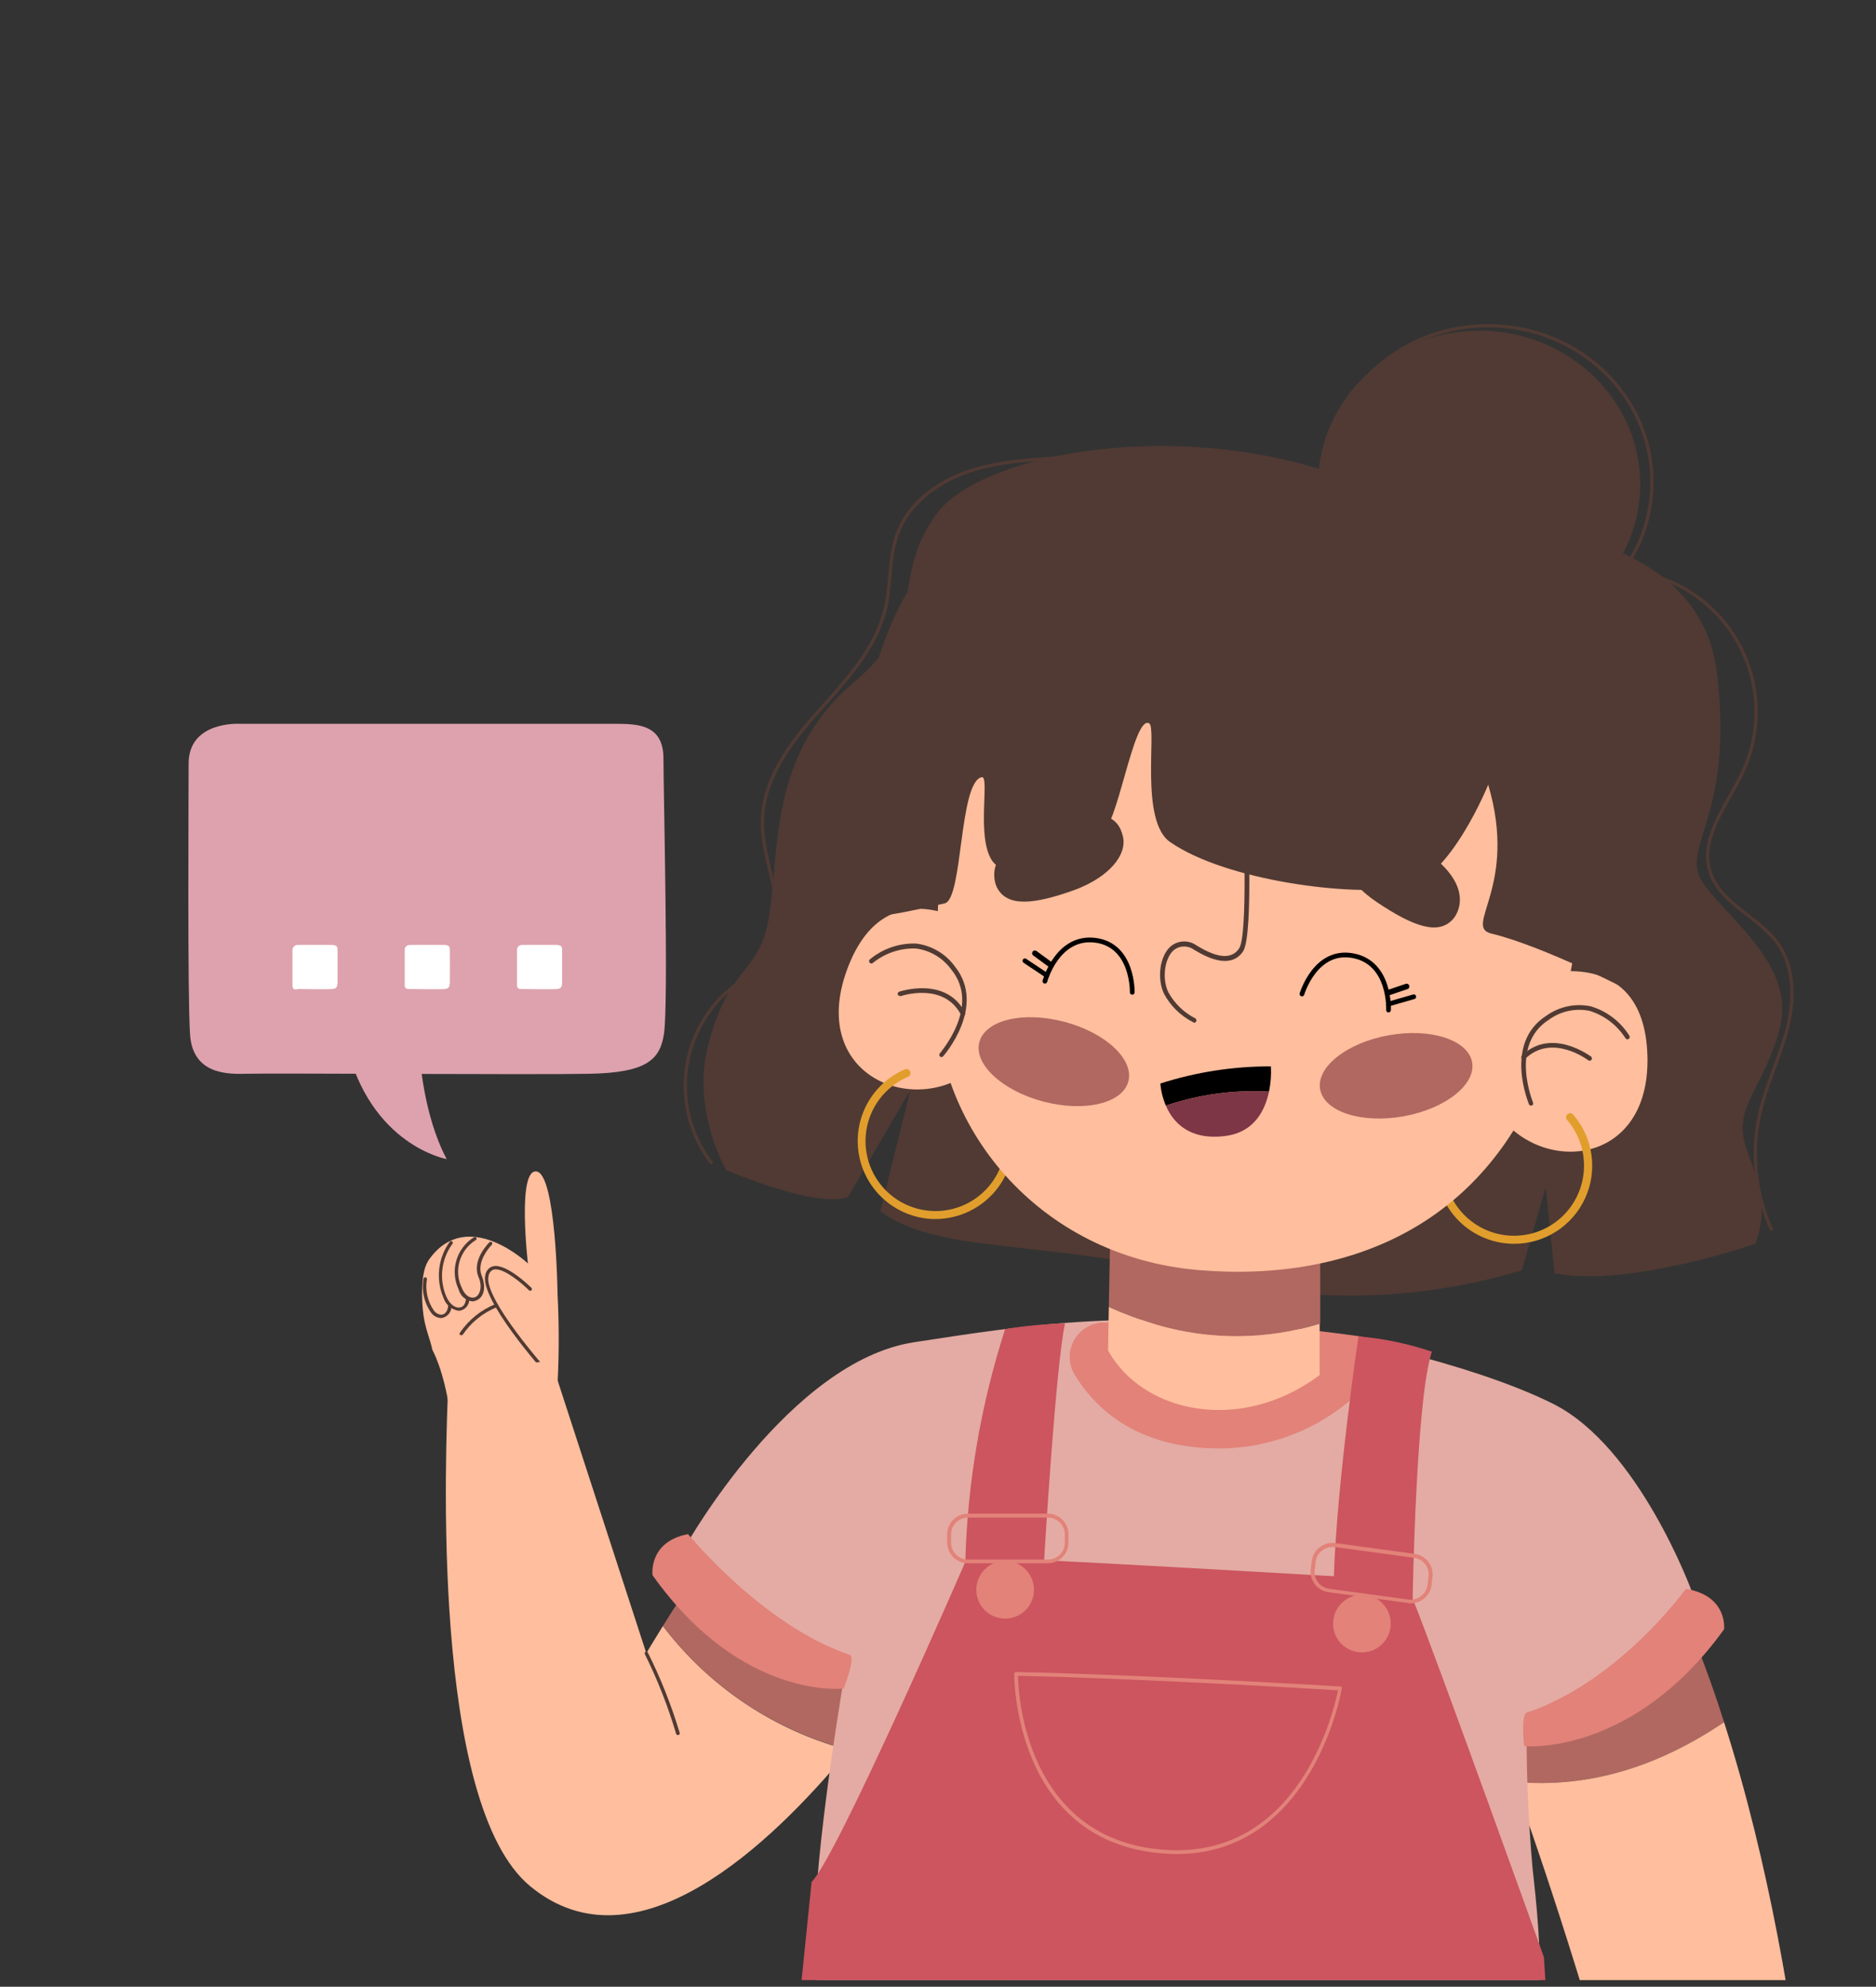
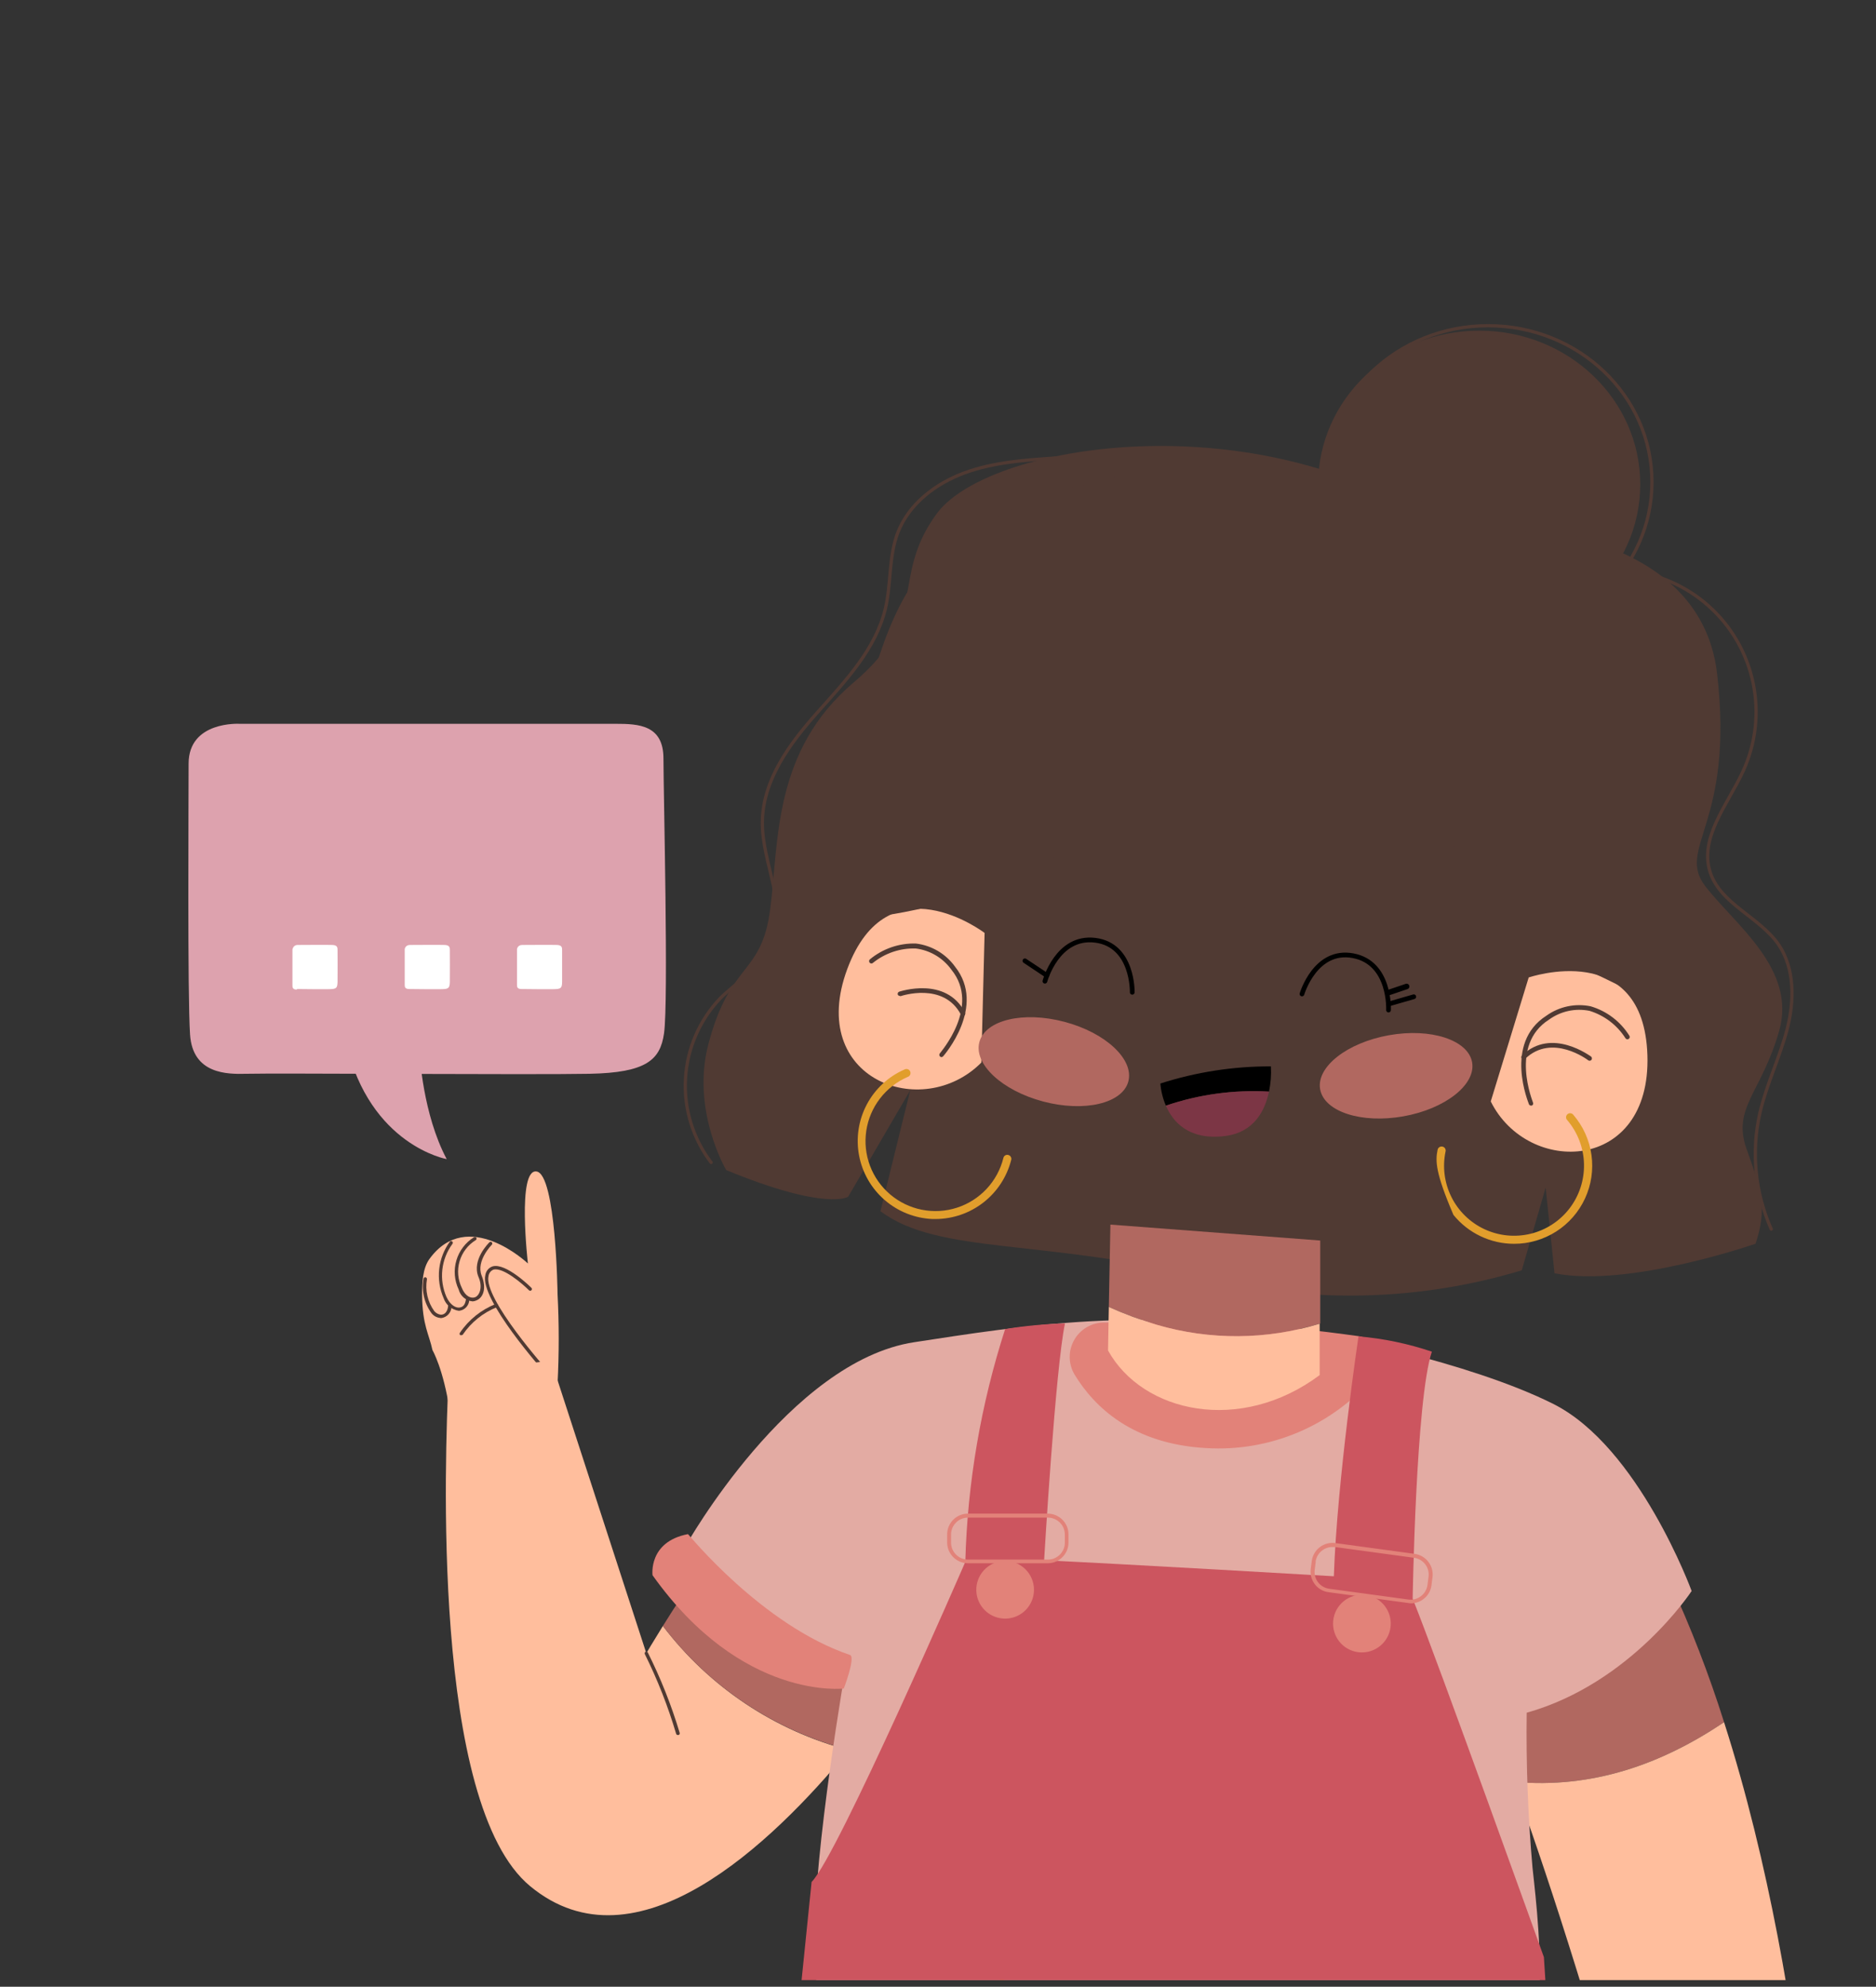
<svg xmlns="http://www.w3.org/2000/svg" width="254" height="269" viewBox="0 0 254 269" fill="none">
  <rect x="0" y="0" width="254" height="269" fill="#333333" stroke="none" />
  <g clip-path="url(#clip0_342_17949)">
    <path d="M233.43 233.184C231.386 226.7 228.932 220.351 226.083 214.178C222.188 206.346 215.92 203.941 211.712 205.009C209.397 205.598 207.365 206.984 205.972 208.925L196.586 221.977C196.586 221.977 199.186 225.472 204.958 241.253C215.618 242.235 225.026 238.837 233.43 233.184Z" fill="#B16860" />
    <path d="M233.43 233.184C225.026 238.837 215.618 242.235 204.958 241.253C205.454 242.601 205.961 244.036 206.501 245.568C207.647 245.519 208.761 245.177 209.738 244.575C208.761 245.177 207.647 245.519 206.501 245.568C208.777 252.04 211.464 260.141 214.593 270.378C219.329 285.868 230.69 314.291 230.69 314.291C230.69 314.291 224.357 324.431 225.953 327.236C227.55 330.04 230.96 324 230.96 324C230.96 324 227.723 339.101 230.388 339.209C233.053 339.317 235.21 327.678 235.21 327.678C235.21 327.678 234.196 342.359 237.692 341.539C239.742 340.989 239.299 328.455 239.299 328.455C239.299 328.455 240.626 340.978 242.827 340.514C245.028 340.051 243.237 328.077 243.237 328.077C243.237 328.077 245.449 337.785 247.683 337.203C249.916 336.62 248.276 320.213 246.744 315.176C246.712 315.1 245.697 271.51 233.43 233.184Z" fill="#FFBE9D" />
    <path d="M60.881 190.986C60.04 185.355 58.551 182.799 58.551 182.799C58.098 180.642 57.192 179.466 57.148 175.356C57.148 173.716 57.213 171.753 58.141 170.469C63.32 163.318 71.476 171.074 71.476 171.074C71.476 171.074 69.987 158.237 72.641 158.615C75.296 158.992 75.49 175.216 75.49 175.216C75.699 179.251 75.699 183.294 75.49 187.329L76.569 191.644" fill="#FFBE9D" />
    <path d="M74.088 186.11C74.057 186.111 74.026 186.104 73.998 186.091C73.97 186.078 73.945 186.059 73.926 186.035C73.548 185.625 64.885 175.884 65.715 172.627C65.756 172.359 65.871 172.109 66.046 171.903C66.222 171.697 66.451 171.545 66.708 171.462C68.499 170.965 71.822 174.234 71.951 174.374C71.973 174.395 71.99 174.42 72.002 174.448C72.013 174.476 72.019 174.506 72.019 174.536C72.019 174.566 72.013 174.596 72.002 174.624C71.99 174.651 71.973 174.677 71.951 174.698C71.93 174.721 71.904 174.739 71.876 174.752C71.847 174.765 71.816 174.771 71.784 174.771C71.753 174.771 71.722 174.765 71.693 174.752C71.664 174.739 71.638 174.721 71.617 174.698C70.721 173.802 68.11 171.559 66.816 171.904C66.64 171.973 66.486 172.088 66.369 172.235C66.252 172.383 66.175 172.559 66.147 172.745C65.381 175.766 74.163 185.625 74.249 185.69C74.29 185.734 74.313 185.791 74.313 185.851C74.313 185.911 74.29 185.969 74.249 186.013C74.209 186.064 74.151 186.098 74.088 186.11Z" fill="#503A33" />
    <path d="M62.457 180.782C62.415 180.791 62.37 180.791 62.328 180.782C62.302 180.766 62.279 180.746 62.262 180.721C62.244 180.697 62.232 180.669 62.226 180.64C62.22 180.61 62.22 180.58 62.227 180.55C62.233 180.521 62.245 180.493 62.263 180.469C63.45 178.7 65.147 177.334 67.129 176.553C67.186 176.533 67.249 176.537 67.304 176.563C67.358 176.589 67.4 176.636 67.42 176.693C67.44 176.751 67.437 176.813 67.41 176.868C67.384 176.923 67.337 176.965 67.28 176.985C65.4 177.741 63.789 179.041 62.651 180.717C62.626 180.741 62.595 180.76 62.562 180.771C62.528 180.782 62.492 180.786 62.457 180.782Z" fill="#503A33" />
    <path d="M62.122 177.481C61.654 177.414 61.213 177.218 60.849 176.915C60.485 176.612 60.213 176.214 60.062 175.766C59.523 174.526 59.318 173.166 59.467 171.823C59.617 170.479 60.116 169.198 60.914 168.107C60.96 168.065 61.019 168.042 61.081 168.042C61.143 168.042 61.203 168.065 61.248 168.107C61.289 168.151 61.312 168.209 61.312 168.269C61.312 168.329 61.289 168.387 61.248 168.431C60.499 169.452 60.031 170.652 59.891 171.911C59.751 173.169 59.944 174.443 60.45 175.604C60.946 176.683 61.691 177.114 62.219 177.039C62.748 176.963 62.975 176.607 63.083 175.96C63.088 175.93 63.099 175.901 63.115 175.876C63.132 175.85 63.153 175.828 63.178 175.811C63.204 175.794 63.232 175.782 63.262 175.776C63.292 175.77 63.322 175.77 63.352 175.777C63.383 175.78 63.413 175.79 63.439 175.806C63.465 175.822 63.488 175.844 63.505 175.87C63.523 175.895 63.535 175.924 63.54 175.955C63.545 175.985 63.544 176.016 63.536 176.046C63.513 176.387 63.378 176.711 63.151 176.966C62.925 177.222 62.62 177.396 62.284 177.459L62.122 177.481Z" fill="#503A33" />
    <path d="M63.999 176.208C63.554 176.168 63.133 175.991 62.792 175.701C62.452 175.411 62.21 175.023 62.1 174.59C61.517 173.361 61.406 171.96 61.791 170.654C62.175 169.349 63.026 168.231 64.183 167.514C64.236 167.486 64.298 167.479 64.356 167.495C64.414 167.511 64.464 167.548 64.496 167.6C64.511 167.626 64.521 167.655 64.525 167.685C64.529 167.715 64.527 167.745 64.519 167.774C64.51 167.804 64.497 167.831 64.478 167.855C64.459 167.878 64.436 167.898 64.409 167.913C63.349 168.566 62.569 169.59 62.222 170.787C61.875 171.983 61.985 173.266 62.532 174.385C63.007 175.561 63.805 175.852 64.345 175.636C64.884 175.42 65.424 174.331 64.776 172.875C63.848 170.588 66.168 168.301 66.265 168.204C66.309 168.163 66.367 168.14 66.427 168.14C66.487 168.14 66.545 168.163 66.589 168.204C66.63 168.25 66.653 168.309 66.653 168.371C66.653 168.433 66.63 168.493 66.589 168.538C66.589 168.538 64.431 170.696 65.208 172.702C65.941 174.525 65.37 175.722 64.517 176.068C64.355 176.148 64.18 176.195 63.999 176.208Z" fill="#503A33" />
    <path d="M59.641 178.452C59.403 178.436 59.172 178.37 58.962 178.259C58.752 178.147 58.568 177.992 58.422 177.804C57.938 177.14 57.593 176.385 57.408 175.584C57.222 174.784 57.2 173.954 57.343 173.144C57.351 173.083 57.382 173.028 57.431 172.989C57.479 172.951 57.54 172.933 57.602 172.939C57.664 172.95 57.719 172.984 57.757 173.034C57.795 173.084 57.813 173.147 57.807 173.209C57.676 173.958 57.697 174.726 57.867 175.467C58.038 176.208 58.355 176.907 58.799 177.524C59.023 177.791 59.339 177.964 59.684 178.009C60.623 178.009 60.676 176.823 60.676 176.78C60.675 176.748 60.68 176.717 60.691 176.688C60.703 176.659 60.72 176.633 60.743 176.612C60.766 176.59 60.792 176.574 60.822 176.564C60.852 176.553 60.883 176.55 60.914 176.553C60.944 176.553 60.974 176.559 61.002 176.571C61.029 176.583 61.054 176.601 61.075 176.624C61.095 176.646 61.11 176.672 61.12 176.701C61.129 176.73 61.133 176.76 61.13 176.79C61.154 177.202 61.018 177.607 60.751 177.92C60.483 178.234 60.105 178.432 59.695 178.473L59.641 178.452Z" fill="#503A33" />
    <path d="M89.752 220.154C88.339 222.43 87.508 223.843 87.508 223.843L75.349 186.455L75.457 184.115C70.495 184.674 65.573 185.542 60.719 186.714C60.277 197.048 58.324 244.263 71.778 255.384C86.106 267.249 104.436 249.71 114.934 236.971C104.895 234.339 96.028 228.418 89.752 220.154Z" fill="#FFBE9D" />
    <path d="M119.897 186.714C109.389 190.08 95.18 211.46 89.753 220.154C96.028 228.396 104.881 234.301 114.902 236.928C117.888 233.313 120.676 229.54 123.253 225.623L119.897 186.714Z" fill="#B16860" />
    <path d="M179.162 180.62C179.162 180.62 198.722 184.276 210.31 190.091C221.897 195.905 229.039 215.418 229.039 215.418C229.039 215.418 220.872 227.92 206.706 231.901C206.614 238.907 206.877 245.913 207.494 252.892C208.465 261.759 211.043 283.257 200.265 285.76C189.487 288.263 166.701 287.583 155.167 288.284C143.634 288.985 128.993 286.699 121.408 283.085C113.824 279.471 110.382 275.987 110.263 263.269C110.144 250.551 114.579 225.364 114.579 225.364C114.579 225.364 100.65 222.236 92.839 209.302C92.839 209.302 106.865 184.298 123.793 181.731C138.315 179.519 154.563 176.747 179.162 180.62Z" fill="#E3ABA3" />
-     <path d="M206.706 231.901C205.875 232.181 206.361 236.431 206.361 236.431C206.361 236.431 220.969 237.877 233.43 220.607C233.43 220.607 233.981 216.066 228.252 215.127C228.252 215.127 219.297 227.64 206.706 231.901Z" fill="#E28279" />
    <path d="M115.085 224.08C115.884 224.339 114.244 228.622 114.244 228.622C114.244 228.622 100.466 230.326 88.35 213.283C88.35 213.283 87.746 208.752 93.151 207.717C93.205 207.717 103.153 220.046 115.085 224.08Z" fill="#E28279" />
    <path d="M153.829 267.864C153.868 267.866 153.906 267.856 153.941 267.837C153.975 267.818 154.003 267.79 154.023 267.756C154.044 267.735 154.061 267.71 154.073 267.682C154.085 267.655 154.091 267.625 154.091 267.595C154.091 267.565 154.085 267.535 154.073 267.507C154.061 267.479 154.044 267.454 154.023 267.433C144.703 260.958 136.808 252.643 130.826 243C130.793 242.948 130.74 242.911 130.68 242.897C130.619 242.882 130.556 242.893 130.503 242.925C130.45 242.958 130.413 243.011 130.399 243.071C130.385 243.132 130.395 243.195 130.427 243.249C136.444 252.945 144.382 261.308 153.753 267.821C153.776 267.839 153.801 267.854 153.829 267.864Z" fill="#D49A2C" />
    <path d="M139.631 273.193C139.688 273.192 139.742 273.169 139.782 273.128C139.804 273.107 139.821 273.082 139.832 273.054C139.844 273.027 139.85 272.997 139.85 272.967C139.85 272.936 139.844 272.907 139.832 272.879C139.821 272.851 139.804 272.826 139.782 272.805C133.312 265.432 128.333 256.874 125.12 247.606C125.098 247.548 125.054 247.501 124.998 247.474C124.941 247.448 124.876 247.445 124.818 247.466C124.789 247.476 124.763 247.491 124.74 247.511C124.718 247.531 124.7 247.555 124.686 247.582C124.673 247.61 124.666 247.639 124.664 247.669C124.663 247.699 124.667 247.729 124.677 247.757C127.912 257.086 132.932 265.696 139.458 273.107C139.479 273.133 139.505 273.154 139.535 273.169C139.565 273.184 139.598 273.192 139.631 273.193Z" fill="#D49A2C" />
    <path d="M185.98 186.456C186.386 186.003 186.66 185.448 186.774 184.85C186.887 184.253 186.836 183.636 186.625 183.066C186.414 182.496 186.052 181.994 185.577 181.614C185.102 181.235 184.533 180.991 183.93 180.911C178.935 180.221 171.447 179.315 165.589 179.153C160.324 179.023 154.088 179.034 149.47 179.066C148.649 179.071 147.843 179.292 147.135 179.707C146.426 180.123 145.84 180.719 145.436 181.434C145.032 182.149 144.824 182.958 144.833 183.779C144.843 184.6 145.069 185.405 145.489 186.11C148.165 190.522 153.354 195.506 163.28 196.067C167.55 196.333 171.824 195.604 175.763 193.936C179.703 192.268 183.201 189.707 185.98 186.456Z" fill="#E28279" />
    <path d="M183.93 180.943C183.93 180.943 181.028 200.478 180.596 213.423C180.596 213.423 150.905 211.686 141.368 211.265C141.368 211.265 142.9 185.247 144.194 179.185C141.48 179.263 138.773 179.519 136.092 179.951C132.801 190.15 130.985 200.768 130.697 211.481C130.697 211.481 113.359 251.393 109.885 254.812L96.744 383.738L216.589 383.953L209.036 264.995C209.036 264.995 194.73 225.083 191.267 216.454C191.267 216.454 191.698 189.486 193.867 183.014C190.65 181.928 187.313 181.233 183.93 180.943Z" fill="#CC555F" />
-     <path d="M157.379 250.95C137.225 249.332 137.311 226.874 137.322 226.637C137.321 226.604 137.327 226.572 137.34 226.542C137.353 226.512 137.373 226.485 137.397 226.464C137.421 226.439 137.449 226.419 137.481 226.406C137.513 226.393 137.547 226.387 137.581 226.389C153.98 226.712 181.201 228.319 181.471 228.341C181.509 228.34 181.546 228.348 181.58 228.365C181.614 228.382 181.643 228.407 181.665 228.438C181.692 228.504 181.692 228.577 181.665 228.643C181.665 228.87 177.759 251.037 159.278 251.037C158.706 251.037 158.048 251.004 157.379 250.95ZM137.84 226.906C137.84 229.398 138.919 248.944 157.422 250.444C175.925 251.943 180.629 231.491 181.158 228.87C178.18 228.665 153.322 227.219 137.84 226.906Z" fill="#E28279" />
    <path d="M190.608 217.037L179.884 215.58C179.517 215.534 179.162 215.415 178.841 215.23C178.521 215.044 178.241 214.797 178.017 214.502C177.566 213.907 177.369 213.159 177.467 212.42L177.607 211.341C177.659 210.969 177.784 210.611 177.975 210.288C178.166 209.965 178.42 209.684 178.721 209.46C179.023 209.236 179.365 209.074 179.73 208.984C180.094 208.894 180.473 208.878 180.844 208.936L191.547 210.392C192.285 210.496 192.952 210.888 193.403 211.482C193.854 212.076 194.051 212.824 193.953 213.563L193.813 214.642C193.768 215.009 193.649 215.364 193.464 215.685C193.278 216.006 193.03 216.286 192.734 216.508C192.249 216.884 191.653 217.089 191.04 217.09C190.895 217.086 190.75 217.068 190.608 217.037ZM178.147 211.438L178.007 212.517C177.964 212.817 177.982 213.123 178.058 213.417C178.134 213.711 178.268 213.986 178.452 214.228C178.635 214.47 178.865 214.673 179.128 214.825C179.39 214.978 179.68 215.077 179.981 215.116L190.673 216.573C190.975 216.616 191.282 216.598 191.577 216.52C191.871 216.442 192.147 216.306 192.388 216.12C192.873 215.749 193.191 215.203 193.273 214.599L193.413 213.52C193.457 213.219 193.441 212.913 193.365 212.619C193.289 212.324 193.156 212.048 192.972 211.806C192.788 211.564 192.558 211.361 192.295 211.209C192.031 211.057 191.74 210.959 191.439 210.92L180.736 209.464H180.423C179.866 209.459 179.326 209.656 178.903 210.019C178.48 210.382 178.204 210.886 178.125 211.438H178.147Z" fill="#E28279" />
    <path d="M180.488 219.819C180.486 220.593 180.714 221.349 181.142 221.993C181.57 222.637 182.18 223.139 182.894 223.436C183.608 223.733 184.395 223.811 185.153 223.661C185.912 223.51 186.609 223.138 187.156 222.591C187.702 222.045 188.075 221.348 188.225 220.589C188.375 219.831 188.297 219.045 188 218.331C187.703 217.617 187.201 217.007 186.557 216.579C185.913 216.151 185.157 215.923 184.383 215.925C183.351 215.928 182.362 216.339 181.632 217.069C180.902 217.799 180.491 218.787 180.488 219.819Z" fill="#E28279" />
    <path d="M141.853 211.664H131.064C130.314 211.664 129.595 211.367 129.065 210.837C128.535 210.307 128.237 209.588 128.237 208.838V207.76C128.237 207.389 128.31 207.022 128.453 206.68C128.595 206.337 128.803 206.026 129.066 205.765C129.329 205.503 129.64 205.296 129.983 205.155C130.326 205.014 130.693 204.943 131.064 204.944H141.853C142.224 204.944 142.591 205.017 142.933 205.159C143.276 205.302 143.586 205.51 143.848 205.773C144.11 206.035 144.317 206.347 144.458 206.69C144.599 207.032 144.67 207.4 144.669 207.77V208.849C144.669 209.219 144.596 209.585 144.455 209.926C144.313 210.268 144.106 210.578 143.844 210.84C143.583 211.101 143.272 211.309 142.931 211.45C142.589 211.592 142.223 211.664 141.853 211.664ZM129.446 206.152C129.229 206.364 129.057 206.618 128.94 206.897C128.823 207.177 128.764 207.478 128.766 207.781V208.86C128.766 209.472 129.009 210.059 129.442 210.492C129.875 210.925 130.462 211.168 131.075 211.168H141.864C142.167 211.17 142.467 211.111 142.747 210.996C143.027 210.882 143.281 210.713 143.496 210.499C143.71 210.286 143.881 210.032 143.997 209.752C144.113 209.473 144.173 209.173 144.173 208.871V207.792C144.174 207.488 144.115 207.187 144 206.907C143.884 206.626 143.714 206.371 143.5 206.156C143.285 205.942 143.03 205.772 142.749 205.656C142.468 205.541 142.167 205.482 141.864 205.483H131.075C130.771 205.481 130.469 205.539 130.188 205.654C129.906 205.768 129.65 205.938 129.435 206.152H129.446Z" fill="#E28279" />
    <path d="M132.219 215.774C132.322 216.54 132.65 217.257 133.161 217.837C133.672 218.416 134.344 218.831 135.091 219.028C135.838 219.226 136.626 219.197 137.357 218.946C138.088 218.696 138.728 218.234 139.196 217.619C139.664 217.005 139.94 216.265 139.987 215.494C140.035 214.723 139.853 213.955 139.464 213.287C139.075 212.62 138.497 212.083 137.802 211.744C137.108 211.405 136.329 211.28 135.563 211.384C134.538 211.523 133.609 212.064 132.982 212.887C132.355 213.71 132.08 214.749 132.219 215.774Z" fill="#E28279" />
    <path d="M200.276 86.385C212.319 86.385 222.081 77.069 222.081 65.577C222.081 54.085 212.319 44.769 200.276 44.769C188.234 44.769 178.472 54.085 178.472 65.577C178.472 77.069 188.234 86.385 200.276 86.385Z" fill="#503A33" />
    <path d="M201.473 86.45C213.73 86.45 223.666 76.969 223.666 65.275C223.666 53.58 213.73 44.1 201.473 44.1C189.216 44.1 179.28 53.58 179.28 65.275C179.28 76.969 189.216 86.45 201.473 86.45Z" stroke="#503A33" stroke-width="0.44" stroke-linecap="round" stroke-linejoin="round" />
    <path d="M201.668 71.175C201.668 71.175 230.086 70.776 232.481 91.174C234.876 111.573 226.882 114.787 230.884 119.986C234.887 125.186 243.292 131.194 240.886 139.597C238.48 148 234.488 149.996 236.484 155.594C238.48 161.192 239.289 163.598 237.692 168.398C237.692 168.398 220.484 174.396 210.471 172.4L209.274 160.793L206.037 172.001C192.386 176.113 177.888 176.526 164.025 173.198C141.217 167.6 127.202 169.962 119.207 163.997L123.242 147.623L114.838 162.034C114.838 162.034 111.935 164.029 98.33 158.431C98.33 158.431 93.529 150.33 95.924 141.323C98.902 130.04 103.131 132.186 104.297 122.985C105.462 113.784 104.664 101.638 115.604 92.383C126.004 83.58 120.405 78.359 126.803 69.579C133.2 60.798 164.424 55.168 188.839 67.573" fill="#503A33" />
    <path d="M132.866 143.869L133.309 126.318C133.309 126.318 120.222 116.34 114.708 131.226C109.195 146.112 124.872 151.937 132.866 143.869Z" fill="#FFBE9D" />
    <path d="M126.705 165.054H126.273C123.884 164.957 121.598 164.053 119.789 162.489C117.98 160.926 116.754 158.795 116.312 156.445C115.87 154.096 116.238 151.666 117.355 149.552C118.473 147.438 120.274 145.765 122.465 144.807C122.531 144.771 122.605 144.748 122.681 144.742C122.757 144.735 122.833 144.745 122.905 144.769C122.978 144.794 123.044 144.833 123.1 144.884C123.156 144.936 123.201 144.998 123.232 145.068C123.262 145.138 123.278 145.213 123.278 145.289C123.279 145.365 123.263 145.441 123.232 145.51C123.202 145.58 123.157 145.643 123.101 145.694C123.045 145.746 122.979 145.785 122.907 145.81C121.426 146.448 120.133 147.454 119.15 148.732C118.167 150.009 117.526 151.516 117.289 153.111C117.051 154.705 117.224 156.334 117.792 157.842C118.36 159.351 119.304 160.69 120.533 161.732C121.763 162.774 123.239 163.485 124.821 163.798C126.402 164.111 128.038 164.015 129.572 163.519C131.106 163.023 132.488 162.144 133.587 160.965C134.687 159.785 135.467 158.345 135.854 156.781C135.869 156.71 135.898 156.643 135.94 156.585C135.982 156.526 136.035 156.476 136.097 156.439C136.158 156.401 136.227 156.377 136.298 156.367C136.37 156.357 136.442 156.362 136.512 156.381C136.583 156.398 136.65 156.428 136.709 156.471C136.767 156.514 136.817 156.568 136.854 156.631C136.892 156.693 136.916 156.762 136.926 156.835C136.935 156.907 136.93 156.98 136.911 157.05C136.336 159.326 135.021 161.346 133.174 162.794C131.327 164.243 129.052 165.037 126.705 165.054Z" fill="#E19E2C" />
    <path d="M201.84 149.133L206.975 132.348C206.975 132.348 222.555 127.019 223.051 142.898C223.547 158.776 206.868 159.272 201.84 149.133Z" fill="#FFBE9D" />
-     <path d="M204.991 168.409C203.419 168.407 201.868 168.055 200.449 167.378C199.03 166.702 197.78 165.718 196.79 164.498C195.799 163.278 195.092 161.853 194.721 160.326C194.35 158.799 194.324 157.208 194.644 155.67C194.66 155.599 194.689 155.532 194.73 155.472C194.772 155.412 194.824 155.361 194.886 155.322C194.947 155.283 195.015 155.257 195.087 155.244C195.158 155.231 195.231 155.233 195.302 155.249C195.373 155.263 195.44 155.291 195.499 155.332C195.559 155.372 195.61 155.424 195.649 155.484C195.688 155.544 195.715 155.612 195.728 155.683C195.74 155.753 195.739 155.826 195.723 155.896C195.281 157.993 195.564 160.178 196.524 162.094C197.485 164.01 199.067 165.543 201.013 166.443C202.958 167.344 205.151 167.558 207.233 167.051C209.316 166.544 211.165 165.346 212.478 163.652C213.812 161.927 214.513 159.797 214.464 157.618C214.415 155.438 213.619 153.341 212.209 151.679C212.152 151.626 212.108 151.561 212.078 151.49C212.048 151.419 212.034 151.342 212.036 151.265C212.037 151.188 212.055 151.112 212.089 151.042C212.122 150.972 212.169 150.91 212.228 150.86C212.286 150.81 212.355 150.773 212.429 150.751C212.503 150.729 212.581 150.722 212.657 150.732C212.734 150.742 212.807 150.769 212.873 150.809C212.939 150.849 212.996 150.903 213.039 150.967C214.354 152.503 215.2 154.384 215.478 156.387C215.755 158.39 215.452 160.43 214.605 162.266C213.758 164.102 212.402 165.657 210.698 166.746C208.994 167.834 207.013 168.412 204.991 168.409Z" fill="#E19E2C" />
+     <path d="M204.991 168.409C203.419 168.407 201.868 168.055 200.449 167.378C199.03 166.702 197.78 165.718 196.79 164.498C194.35 158.799 194.324 157.208 194.644 155.67C194.66 155.599 194.689 155.532 194.73 155.472C194.772 155.412 194.824 155.361 194.886 155.322C194.947 155.283 195.015 155.257 195.087 155.244C195.158 155.231 195.231 155.233 195.302 155.249C195.373 155.263 195.44 155.291 195.499 155.332C195.559 155.372 195.61 155.424 195.649 155.484C195.688 155.544 195.715 155.612 195.728 155.683C195.74 155.753 195.739 155.826 195.723 155.896C195.281 157.993 195.564 160.178 196.524 162.094C197.485 164.01 199.067 165.543 201.013 166.443C202.958 167.344 205.151 167.558 207.233 167.051C209.316 166.544 211.165 165.346 212.478 163.652C213.812 161.927 214.513 159.797 214.464 157.618C214.415 155.438 213.619 153.341 212.209 151.679C212.152 151.626 212.108 151.561 212.078 151.49C212.048 151.419 212.034 151.342 212.036 151.265C212.037 151.188 212.055 151.112 212.089 151.042C212.122 150.972 212.169 150.91 212.228 150.86C212.286 150.81 212.355 150.773 212.429 150.751C212.503 150.729 212.581 150.722 212.657 150.732C212.734 150.742 212.807 150.769 212.873 150.809C212.939 150.849 212.996 150.903 213.039 150.967C214.354 152.503 215.2 154.384 215.478 156.387C215.755 158.39 215.452 160.43 214.605 162.266C213.758 164.102 212.402 165.657 210.698 166.746C208.994 167.834 207.013 168.412 204.991 168.409Z" fill="#E19E2C" />
    <path d="M156.601 179.368C154.392 178.712 152.229 177.909 150.128 176.963L150.344 165.809L178.751 167.966V179.196C171.545 181.429 163.841 181.489 156.601 179.368Z" fill="#B16860" />
    <path d="M156.602 179.369C163.815 181.484 171.491 181.436 178.676 179.228V186.186C167.952 194.201 154.714 191.321 150.021 182.853L150.128 176.963C152.23 177.909 154.393 178.712 156.602 179.369Z" fill="#FFBE9D" />
-     <path d="M128.345 93.375C128.345 93.375 127.126 112.101 126.694 134.29C126.338 152.261 140.375 170.124 162.298 171.969C182.905 173.694 204.494 165.798 211.463 136.997C218.433 108.196 214.344 84.433 188.202 77.507C162.061 70.582 135.854 71.197 128.345 93.375Z" fill="#FFBE9D" />
    <path d="M158.899 87.82C159.008 87.669 159.083 87.582 159.083 87.582L158.899 87.82Z" fill="#503A33" />
    <path d="M196.78 124.387C196.78 124.387 200.373 120.439 193.036 115.272C185.7 110.105 183.067 111.173 181.816 113.654C180.672 115.93 182.301 119.393 186.477 122.187C191.472 125.531 194.827 126.663 196.78 124.387Z" fill="#503A33" />
    <path d="M134.991 120.18C134.991 120.18 132.413 115.499 140.742 112.176C149.071 108.854 151.391 110.483 152.038 113.255C152.621 115.725 150.225 118.713 145.565 120.472C139.9 122.521 136.362 122.812 134.991 120.18Z" fill="#503A33" />
    <path d="M207.266 149.694C207.309 149.703 207.353 149.703 207.396 149.694C207.434 149.679 207.469 149.656 207.498 149.626C207.528 149.597 207.55 149.562 207.566 149.524C207.581 149.485 207.588 149.444 207.587 149.403C207.585 149.362 207.575 149.321 207.558 149.284C207.558 149.198 204.321 141.506 209.715 138.065C210.499 137.495 211.393 137.094 212.341 136.887C213.288 136.681 214.268 136.675 215.218 136.868C217.225 137.485 218.946 138.797 220.073 140.568C220.116 140.64 220.185 140.691 220.266 140.711C220.347 140.732 220.433 140.719 220.505 140.676C220.576 140.633 220.628 140.563 220.648 140.482C220.668 140.402 220.655 140.316 220.612 140.244C219.413 138.316 217.547 136.895 215.369 136.253C214.335 136.04 213.269 136.042 212.236 136.261C211.204 136.48 210.228 136.911 209.37 137.526C203.523 141.269 206.986 149.392 207.018 149.532C207.043 149.577 207.079 149.616 207.122 149.644C207.165 149.672 207.215 149.689 207.266 149.694Z" fill="#503A33" />
    <path d="M215.219 143.621C215.268 143.62 215.316 143.61 215.361 143.589C215.406 143.569 215.446 143.539 215.478 143.502C215.527 143.432 215.547 143.347 215.535 143.263C215.523 143.179 215.479 143.102 215.413 143.049C215.359 143.049 210.105 139.015 206.07 142.909C206.01 142.966 205.975 143.045 205.973 143.128C205.971 143.211 206.002 143.291 206.059 143.351C206.116 143.411 206.195 143.446 206.278 143.448C206.361 143.45 206.441 143.419 206.501 143.362C210.148 139.856 214.981 143.513 215.025 143.556C215.08 143.599 215.149 143.622 215.219 143.621Z" fill="#503A33" />
    <path d="M161.673 138.475C161.734 138.476 161.794 138.46 161.846 138.427C161.898 138.395 161.939 138.348 161.964 138.292C161.982 138.254 161.993 138.214 161.995 138.172C161.997 138.131 161.991 138.089 161.977 138.05C161.963 138.011 161.941 137.975 161.913 137.944C161.885 137.913 161.851 137.889 161.813 137.871C160.274 137.083 159.007 135.85 158.177 134.333C157.325 132.532 157.649 129.846 158.857 128.702C159.243 128.368 159.731 128.175 160.241 128.156C160.75 128.136 161.252 128.291 161.662 128.594C161.722 128.621 161.78 128.654 161.835 128.691C165.697 131.032 167.488 130.051 168.308 128.81C169.797 126.523 168.891 108.315 168.783 106.158C168.775 106.075 168.736 105.998 168.674 105.942C168.612 105.886 168.532 105.855 168.448 105.855C168.406 105.857 168.365 105.867 168.327 105.884C168.289 105.902 168.254 105.927 168.226 105.958C168.198 105.99 168.176 106.026 168.163 106.066C168.149 106.106 168.143 106.148 168.146 106.19C168.438 111.767 168.945 126.685 167.769 128.411C166.808 129.878 164.92 129.781 162.158 128.098L161.975 127.99C161.447 127.618 160.807 127.437 160.162 127.476C159.517 127.515 158.905 127.773 158.425 128.206C157.012 129.533 156.634 132.521 157.605 134.56C158.488 136.213 159.859 137.554 161.533 138.4C161.572 138.437 161.62 138.463 161.673 138.475Z" fill="#503A33" />
    <path d="M157.854 149.704C157.444 148.752 157.192 147.739 157.109 146.705C161.945 145.153 166.995 144.37 172.074 144.386C172.136 145.532 172.049 146.682 171.815 147.806C167.082 147.534 162.342 148.179 157.854 149.704Z" fill="black" />
    <path d="M171.814 147.795C171.296 150.297 169.85 153.318 165.869 153.814C160.96 154.429 158.802 151.905 157.853 149.704C162.34 148.175 167.08 147.527 171.814 147.795Z" fill="#7C3645" />
    <path d="M127.407 143.124C127.355 143.11 127.308 143.082 127.27 143.043C127.232 143.005 127.204 142.957 127.19 142.905C127.176 142.853 127.176 142.798 127.189 142.746C127.202 142.693 127.229 142.645 127.267 142.607C127.267 142.542 132.845 136.275 128.82 131.302C128.255 130.513 127.533 129.85 126.7 129.355C125.866 128.859 124.939 128.541 123.976 128.422C121.882 128.362 119.836 129.05 118.204 130.363C118.145 130.422 118.066 130.455 117.983 130.455C117.9 130.455 117.82 130.422 117.761 130.363C117.702 130.303 117.669 130.222 117.669 130.137C117.669 130.052 117.702 129.971 117.761 129.91C119.51 128.453 121.732 127.685 124.008 127.753C125.057 127.878 126.069 128.22 126.979 128.757C127.889 129.293 128.678 130.013 129.295 130.87C133.611 136.264 127.774 142.93 127.72 142.995C127.685 143.043 127.637 143.081 127.582 143.104C127.526 143.127 127.466 143.134 127.407 143.124Z" fill="#503A33" />
    <path d="M121.796 134.84C121.746 134.836 121.698 134.819 121.656 134.79C121.615 134.762 121.581 134.723 121.559 134.678C121.544 134.639 121.537 134.596 121.538 134.554C121.54 134.512 121.55 134.47 121.568 134.432C121.586 134.393 121.612 134.359 121.644 134.331C121.676 134.303 121.713 134.282 121.753 134.268C121.807 134.268 128.065 132.111 130.665 137.094C130.703 137.17 130.709 137.258 130.683 137.339C130.657 137.42 130.6 137.487 130.525 137.526C130.488 137.546 130.448 137.558 130.407 137.562C130.365 137.566 130.323 137.561 130.284 137.548C130.244 137.535 130.208 137.513 130.177 137.486C130.146 137.458 130.121 137.424 130.104 137.386C127.763 132.909 122.012 134.851 121.958 134.872C121.902 134.877 121.846 134.866 121.796 134.84Z" fill="#503A33" />
    <path d="M178.74 147.493C179.291 150.524 184.329 152.164 190.015 151.15C195.701 150.136 199.854 146.835 199.315 143.826C198.775 140.816 193.726 139.155 188.051 140.169C182.376 141.183 178.201 144.462 178.74 147.493Z" fill="#B16860" />
    <path d="M152.771 146.425C151.984 149.402 146.816 150.621 141.238 149.143C135.66 147.666 131.787 144.052 132.607 141.075C133.427 138.098 138.551 136.879 144.129 138.356C149.707 139.834 153.559 143.448 152.771 146.425Z" fill="#B16860" />
    <path d="M187.998 136.76C187.998 136.76 188.311 130.363 183.197 129.403C178.083 128.443 176.281 134.581 176.281 134.581" stroke="black" stroke-width="0.64" stroke-linecap="round" stroke-linejoin="round" />
    <path d="M187.977 135.951L191.418 134.958" stroke="black" stroke-width="0.64" stroke-linecap="round" stroke-linejoin="round" />
    <path d="M188.128 134.354L190.448 133.567" stroke="black" stroke-width="0.75" stroke-linecap="round" stroke-linejoin="round" />
    <path d="M141.476 132.855C141.476 132.855 143.137 126.663 148.294 127.311C153.451 127.958 153.3 134.354 153.3 134.354" stroke="black" stroke-width="0.64" stroke-linecap="round" stroke-linejoin="round" />
    <path d="M141.745 132.079L138.768 130.094" stroke="black" stroke-width="0.64" stroke-linecap="round" stroke-linejoin="round" />
-     <path d="M142.091 130.515L140.116 129.069" stroke="black" stroke-width="0.75" stroke-linecap="round" stroke-linejoin="round" />
    <path d="M193.845 68.446C193.845 68.446 223.807 73.355 227.097 91.023C230.388 108.693 221.066 134.365 221.066 134.365C221.066 134.365 209.133 128.141 201.926 126.405C198.042 125.477 205.584 120.062 201.495 106.244C201.495 106.244 196.359 118.983 190.274 120.116C183.11 121.453 166.01 119.264 158.425 114.01C154.26 111.12 156.677 98.531 155.588 97.938C153.43 96.762 151.272 112.457 149.017 112.878C147.463 113.158 137.009 120.515 134.312 116.513C132.154 113.277 134.053 104.982 132.92 105.23C129.813 105.899 130.395 121.755 127.903 122.316C122.336 123.578 118.549 124.377 117.578 123.837C112.658 121.087 115.355 88.089 125.065 77.108C134.776 66.127 166.873 56.592 193.845 68.446Z" fill="#503A33" />
    <path d="M239.817 166.424C237.636 161.508 237.091 156.021 238.264 150.772C239.148 146.889 240.95 143.221 241.954 139.414C242.957 135.606 243.032 131.162 240.81 127.893C238.221 124.15 232.945 122.413 231.542 118.088C230.042 113.396 233.937 108.908 235.998 104.432C237.722 100.694 238.2 96.502 237.361 92.473C236.523 88.444 234.413 84.79 231.341 82.051C228.27 79.311 224.4 77.629 220.301 77.254C216.201 76.879 212.09 77.83 208.572 79.967" stroke="#503A33" stroke-width="0.44" stroke-linecap="round" stroke-linejoin="round" />
    <path d="M142.867 62.017C138.724 62.298 134.506 62.589 130.6 64.024C126.695 65.458 123.069 68.209 121.559 72.114C120.318 75.35 120.674 78.953 119.897 82.318C118.614 87.841 114.503 92.167 110.716 96.417C106.929 100.667 103.304 105.553 103.218 111.26C103.131 116.966 106.929 123.05 104.394 128.206C102.948 131.151 99.873 132.844 97.543 135.142C94.719 138.095 93.041 141.958 92.81 146.036C92.578 150.115 93.809 154.142 96.28 157.396" stroke="#503A33" stroke-width="0.44" stroke-linecap="round" stroke-linejoin="round" />
    <path d="M91.77 234.921C91.719 234.921 91.669 234.904 91.628 234.873C91.588 234.841 91.558 234.798 91.544 234.749C90.445 231.037 89.026 227.428 87.304 223.962C87.279 223.907 87.275 223.844 87.293 223.787C87.311 223.729 87.35 223.68 87.401 223.649C87.457 223.622 87.521 223.619 87.579 223.639C87.638 223.659 87.686 223.701 87.714 223.757C89.464 227.253 90.908 230.895 92.029 234.641C92.043 234.699 92.034 234.761 92.004 234.813C91.974 234.865 91.925 234.904 91.868 234.921H91.77Z" fill="#503A33" />
    <path d="M32.453 98.003H83.355C86.484 98.003 89.829 98.154 89.829 102.716C89.829 107.279 90.53 135.638 89.904 139.931C89.386 143.502 87.53 145.239 79.816 145.39C72.102 145.541 37.243 145.282 33.283 145.39C30.78 145.454 26.087 145.454 25.731 140.072C25.375 134.689 25.537 108.369 25.537 103.396C25.537 97.582 32.453 98.003 32.453 98.003Z" fill="#DDA2AE" />
    <path d="M56.824 142.725C56.824 142.725 57.234 150.848 60.482 156.943C60.482 156.943 50.124 155.109 46.877 141.302L56.824 142.725Z" fill="#DDA2AE" />
    <path d="M40.199 133.912C40.782 133.912 44.45 133.977 45 133.912C45.55 133.847 45.68 133.696 45.701 132.963C45.723 132.229 45.701 128.972 45.701 128.648C45.701 128.325 45.701 127.979 45.022 127.947C44.342 127.915 40.933 127.947 40.296 127.947C39.66 127.947 39.595 128.594 39.595 128.594V133.373C39.595 133.675 39.595 133.988 40.199 133.988" fill="white" />
    <path d="M54.797 128.519V133.297C54.797 133.599 54.797 133.912 55.401 133.912C56.005 133.912 59.652 133.977 60.202 133.912C60.752 133.847 60.882 133.696 60.904 132.963C60.925 132.229 60.904 128.972 60.904 128.648C60.904 128.325 60.904 127.979 60.224 127.947C59.544 127.915 56.135 127.947 55.498 127.947C54.862 127.947 54.797 128.519 54.797 128.519Z" fill="white" />
    <path d="M69.999 128.519V133.297C69.999 133.599 69.999 133.912 70.603 133.912C71.207 133.912 74.854 133.977 75.404 133.912C75.955 133.847 76.095 133.696 76.106 132.963C76.116 132.229 76.106 128.972 76.106 128.648C76.106 128.325 76.106 127.979 75.426 127.947C74.746 127.915 71.337 127.947 70.7 127.947C70.064 127.947 69.999 128.519 69.999 128.519Z" fill="white" />
  </g>
  <defs>
    <clipPath id="clip0_342_17949">
      <rect width="253" height="268" fill="white" transform="translate(0.5 0.1)" />
    </clipPath>
  </defs>
</svg>